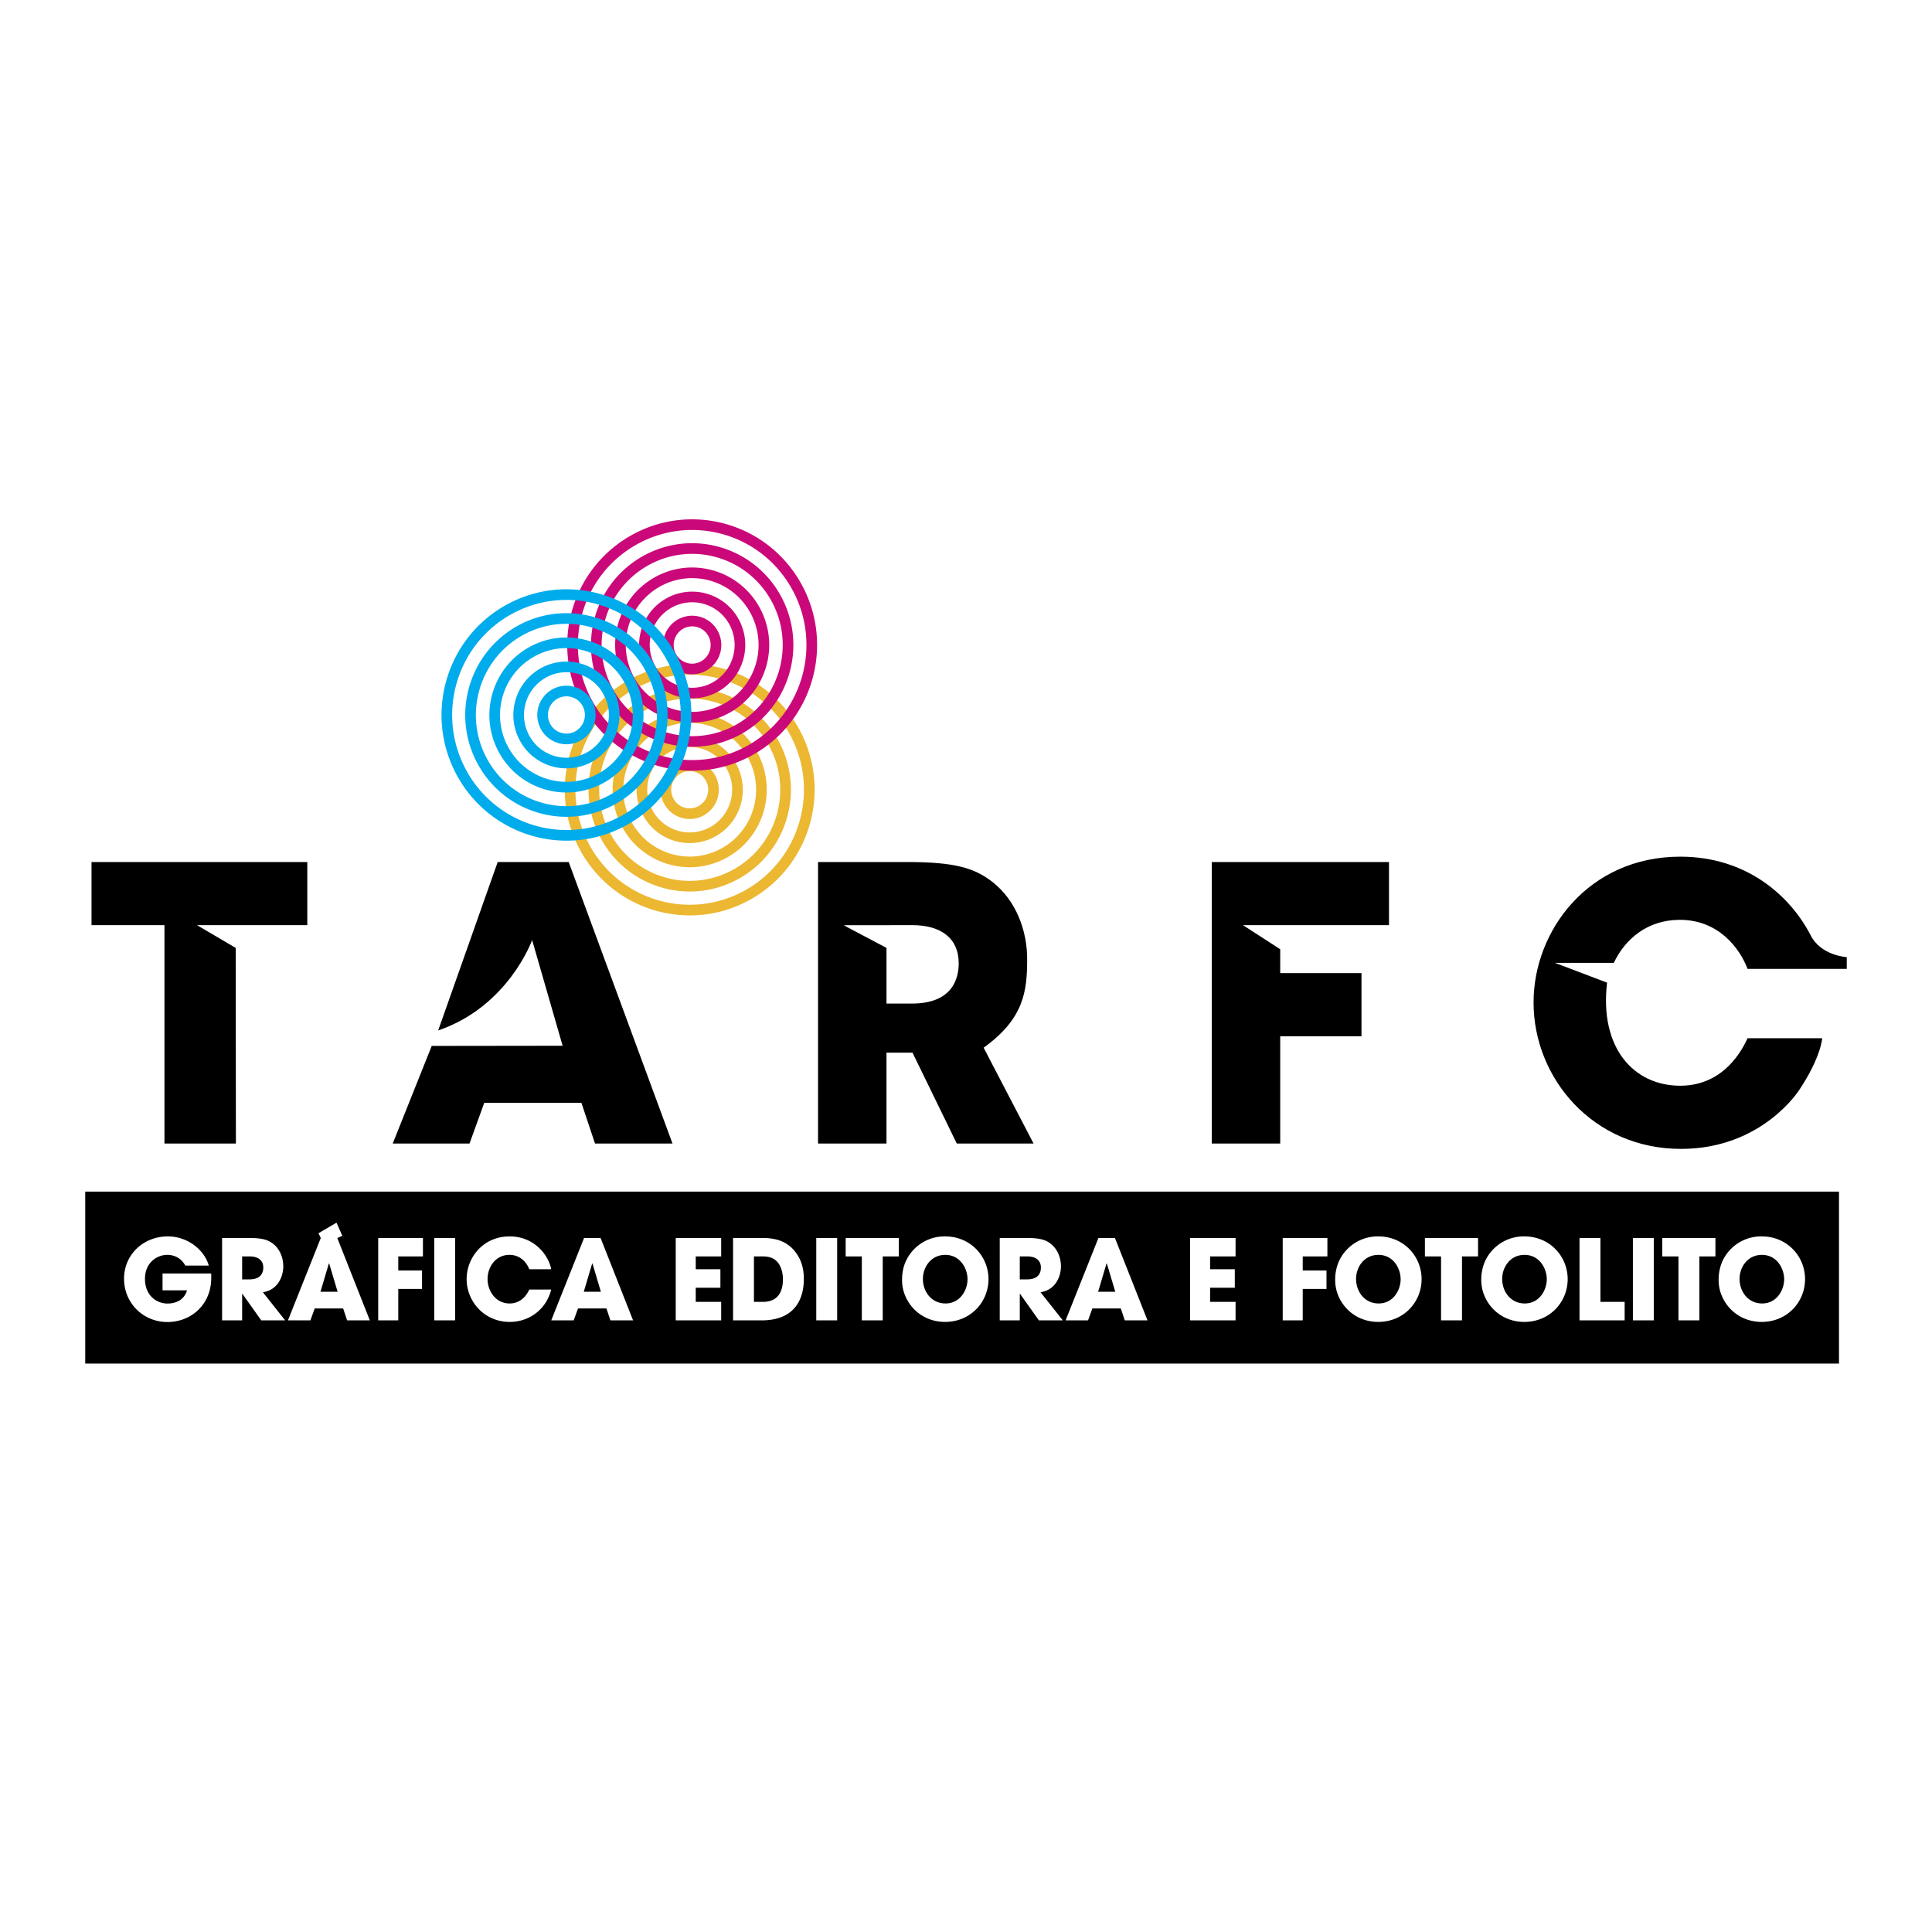
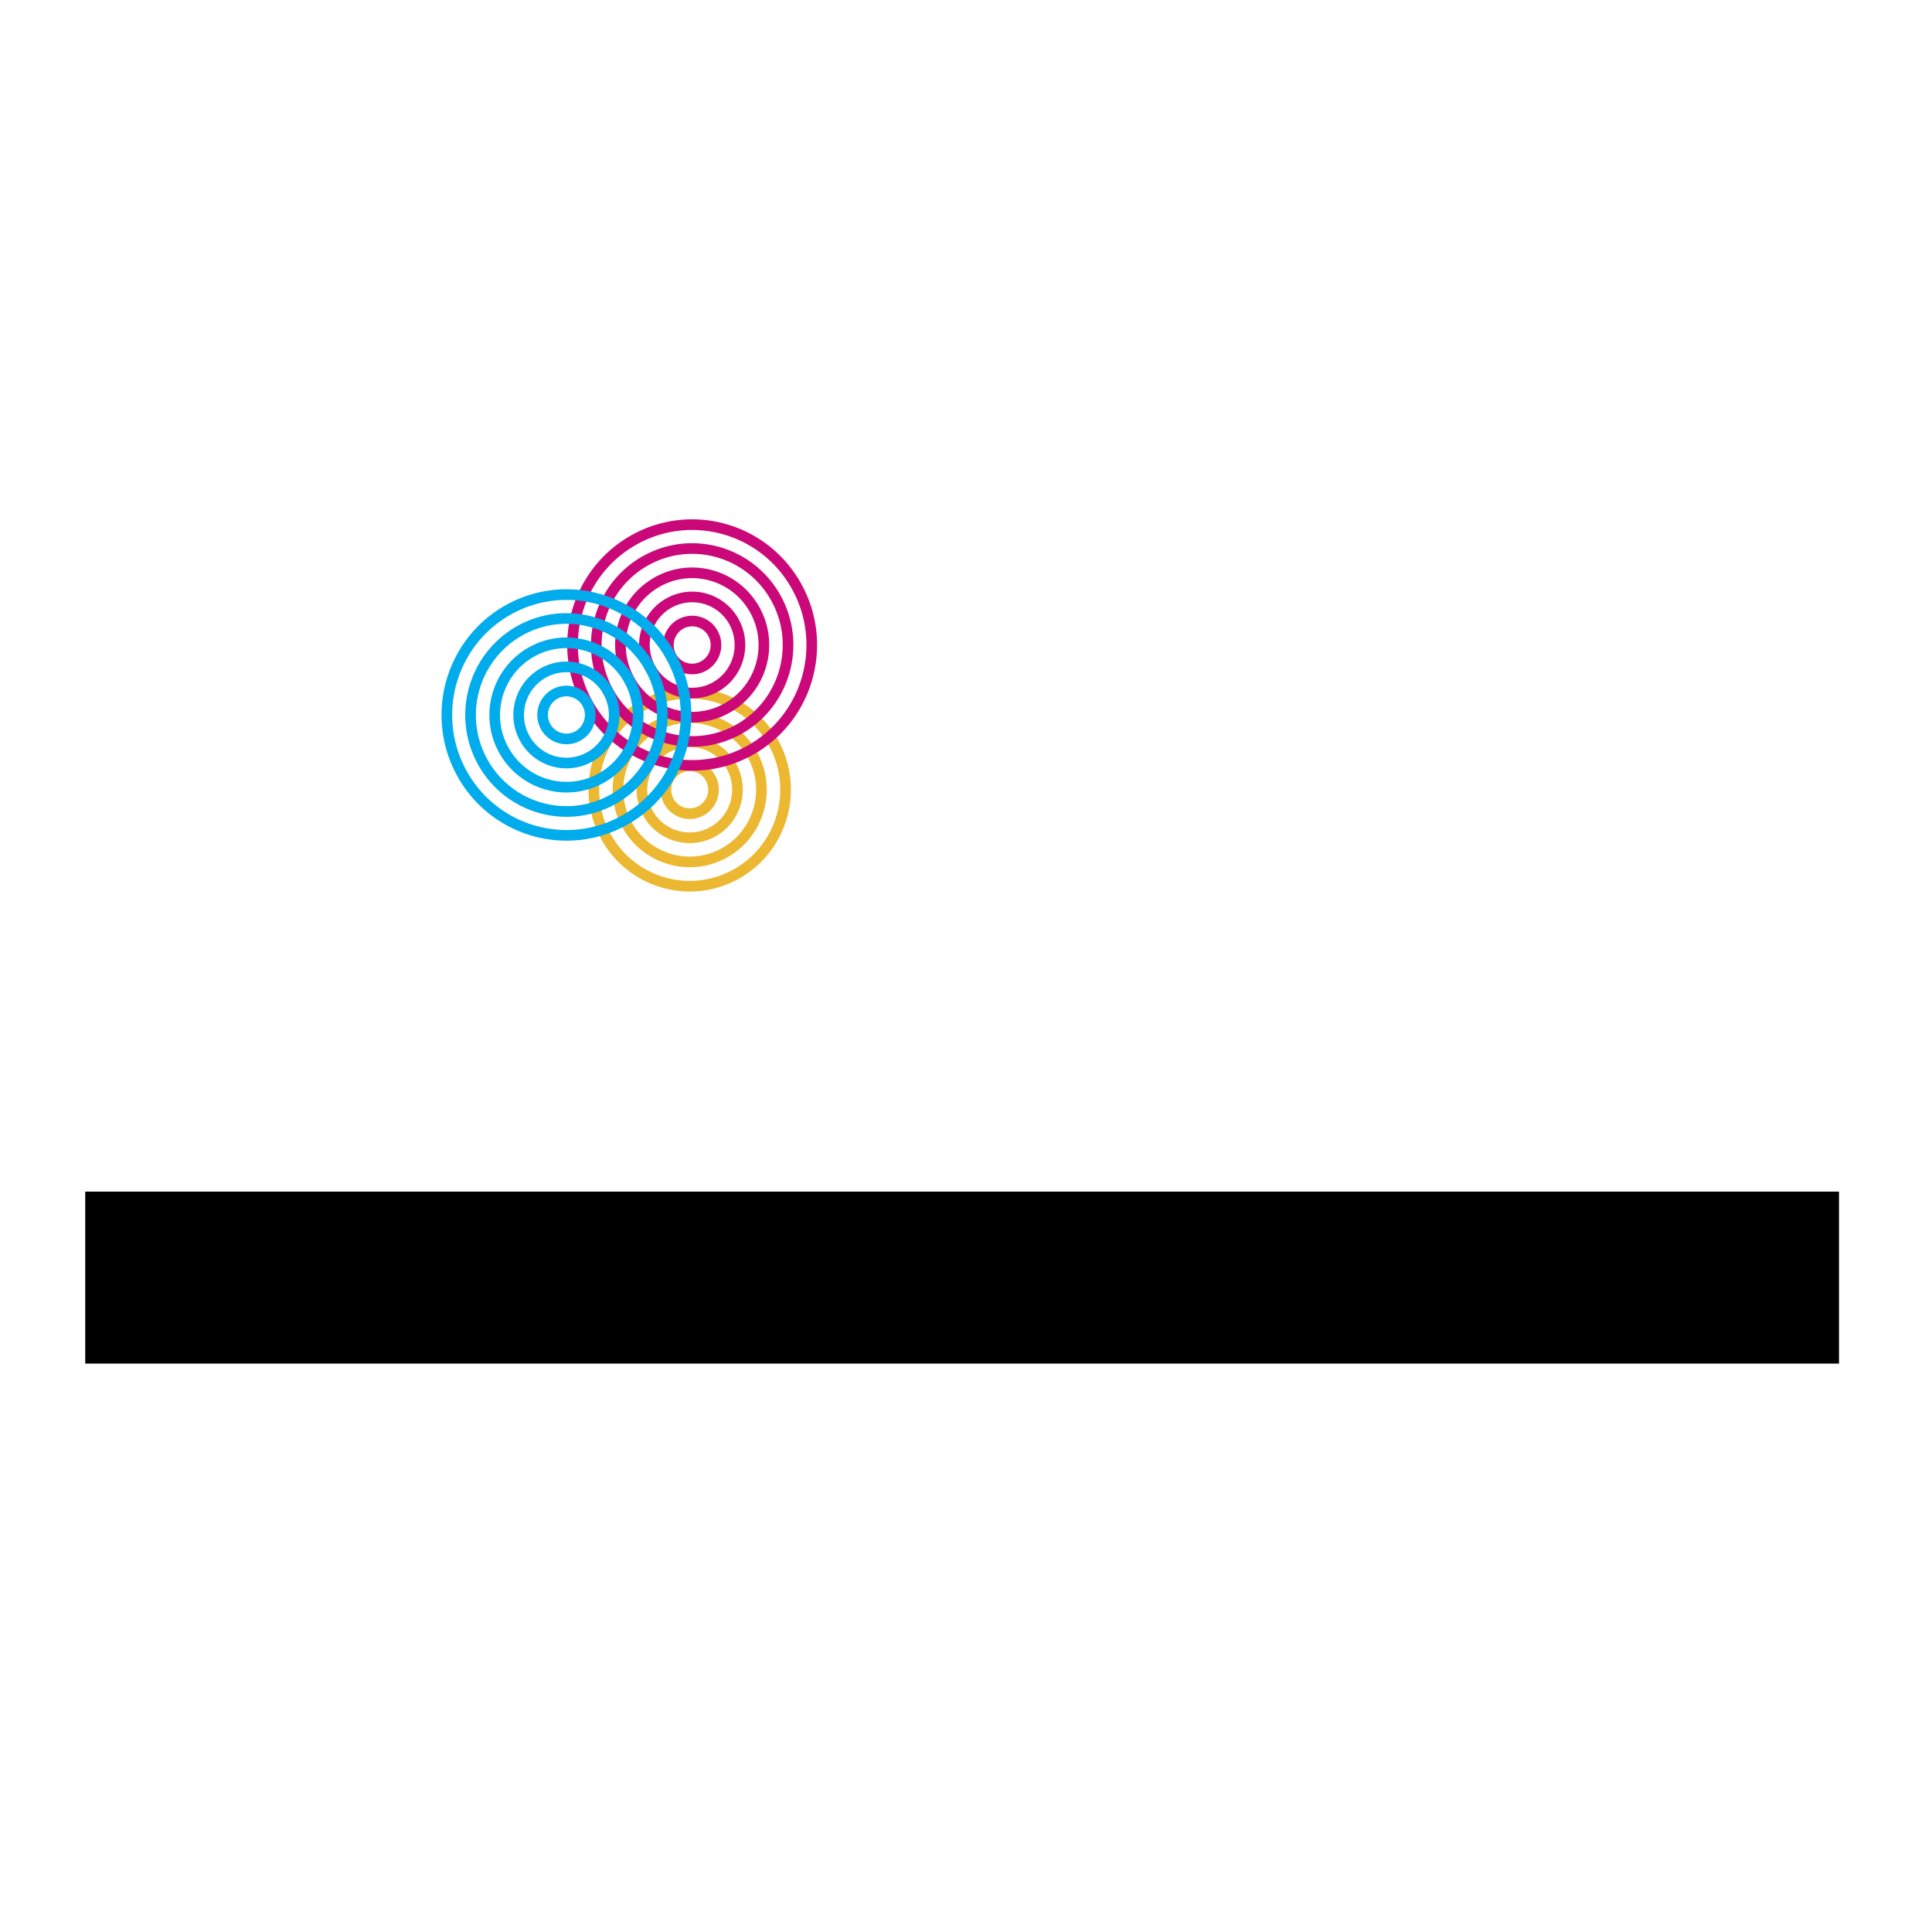
<svg xmlns="http://www.w3.org/2000/svg" width="2500" height="2500" viewBox="0 0 192.756 192.756">
  <path fill-rule="evenodd" clip-rule="evenodd" fill="#fff" d="M0 0h192.756v192.756H0V0z" />
-   <path d="M79.251 72.978c3.188 5.803 1.099 13.11-4.667 16.319-5.766 3.208-13.027 1.106-16.216-4.697-3.184-5.803-1.099-13.109 4.671-16.318 5.767-3.209 13.024-1.106 16.212 4.696zm-2.068 1.155c2.554 4.652.88 10.508-3.742 13.078-4.622 2.574-10.441.89-12.999-3.762-2.554-4.656-.877-10.512 3.742-13.082 4.622-2.574 10.441-.886 12.999 3.766zm-2.11 1.171c1.911 3.481.659 7.865-2.8 9.788-3.455 1.924-7.811.663-9.722-2.818-1.916-3.481-.659-7.86 2.796-9.788 3.459-1.923 7.815-.663 9.726 2.818zm-2.093 1.163c1.277 2.322.44 5.237-1.863 6.518a4.751 4.751 0 0 1-6.477-1.875c-1.273-2.318-.44-5.237 1.867-6.518a4.75 4.75 0 0 1 6.473 1.875zm-2.089 1.167a2.4 2.4 0 0 1-.93 3.249 2.37 2.37 0 0 1-3.229-.935 2.4 2.4 0 0 1 .93-3.25 2.366 2.366 0 0 1 3.229.936z" fill="none" stroke="#ecb731" stroke-width="1.062" stroke-linecap="round" stroke-linejoin="round" stroke-miterlimit="2.613" />
+   <path d="M79.251 72.978zm-2.068 1.155c2.554 4.652.88 10.508-3.742 13.078-4.622 2.574-10.441.89-12.999-3.762-2.554-4.656-.877-10.512 3.742-13.082 4.622-2.574 10.441-.886 12.999 3.766zm-2.11 1.171c1.911 3.481.659 7.865-2.8 9.788-3.455 1.924-7.811.663-9.722-2.818-1.916-3.481-.659-7.86 2.796-9.788 3.459-1.923 7.815-.663 9.726 2.818zm-2.093 1.163c1.277 2.322.44 5.237-1.863 6.518a4.751 4.751 0 0 1-6.477-1.875c-1.273-2.318-.44-5.237 1.867-6.518a4.75 4.75 0 0 1 6.473 1.875zm-2.089 1.167a2.4 2.4 0 0 1-.93 3.249 2.37 2.37 0 0 1-3.229-.935 2.4 2.4 0 0 1 .93-3.25 2.366 2.366 0 0 1 3.229.936z" fill="none" stroke="#ecb731" stroke-width="1.062" stroke-linecap="round" stroke-linejoin="round" stroke-miterlimit="2.613" />
  <path d="M79.498 58.543c3.188 5.802 1.1 13.11-4.667 16.318-5.766 3.208-13.027 1.106-16.216-4.697-3.188-5.802-1.099-13.11 4.672-16.318 5.765-3.208 13.023-1.106 16.211 4.697zm-2.069 1.154c2.554 4.648.877 10.508-3.742 13.078-4.622 2.573-10.441.886-12.999-3.766-2.554-4.652-.881-10.507 3.742-13.077 4.622-2.574 10.441-.887 12.999 3.765zm-2.109 1.172c1.911 3.48.659 7.859-2.8 9.783-3.459 1.928-7.811.667-9.722-2.814-1.911-3.48-.659-7.86 2.8-9.787 3.459-1.924 7.811-.663 9.722 2.818zm-2.09 1.163c1.273 2.317.437 5.237-1.867 6.518a4.745 4.745 0 0 1-6.473-1.875c-1.277-2.322-.441-5.237 1.863-6.518a4.751 4.751 0 0 1 6.477 1.875zm-2.093 1.163a2.399 2.399 0 0 1-.929 3.249 2.36 2.36 0 0 1-3.229-.935 2.4 2.4 0 0 1 .929-3.249 2.368 2.368 0 0 1 3.229.935z" fill="none" stroke="#cb0879" stroke-width="1.062" stroke-linecap="round" stroke-linejoin="round" stroke-miterlimit="2.613" />
  <path d="M66.956 65.521c3.188 5.807 1.099 13.11-4.667 16.318-5.766 3.213-13.027 1.106-16.215-4.697-3.188-5.802-1.099-13.106 4.667-16.314 5.765-3.213 13.026-1.11 16.215 4.693zm-2.073 1.154c2.557 4.652.88 10.508-3.742 13.082-4.623 2.574-10.441.887-12.999-3.766-2.554-4.651-.876-10.507 3.746-13.081 4.618-2.57 10.441-.887 12.995 3.765zm-2.11 1.176c1.916 3.481.663 7.86-2.796 9.784s-7.815.663-9.726-2.818c-1.912-3.477-.655-7.856 2.8-9.784 3.459-1.924 7.811-.663 9.722 2.818zm-2.089 1.162c1.272 2.318.44 5.234-1.863 6.515a4.747 4.747 0 0 1-6.477-1.875 4.81 4.81 0 0 1 1.867-6.518c2.299-1.281 5.2-.439 6.473 1.878zm-2.093 1.163a2.4 2.4 0 0 1-.929 3.249 2.37 2.37 0 0 1-3.229-.935 2.4 2.4 0 0 1 .929-3.249 2.37 2.37 0 0 1 3.229.935z" fill="none" stroke="#00acec" stroke-width="1.062" stroke-linecap="round" stroke-linejoin="round" stroke-miterlimit="2.613" />
  <path fill-rule="evenodd" clip-rule="evenodd" d="M183.477 136.044H8.504v-17.156h174.973v17.156z" />
-   <path d="M16.217 127.053v1.68h2.441c-.222.801-.917 1.321-1.956 1.321-1.026 0-2.238-.744-2.238-2.464 0-1.622 1.2-2.392 2.226-2.392.885 0 1.483.488 1.798 1.069h2.344c-.453-1.589-2.13-2.911-4.085-2.911-2.404 0-4.372 1.777-4.372 4.233 0 2.366 1.863 4.31 4.34 4.31 2.263 0 4.36-1.654 4.36-4.412 0-.166 0-.288-.008-.435h-4.85v.001zM28.263 126.345c0-.845-.332-1.711-1.002-2.244-.534-.411-1.083-.59-2.521-.59h-2.582v8.223h2v-2.655h.021l1.887 2.655h2.384l-2.218-2.803c1.546-.251 2.031-1.643 2.031-2.586zm-3.37 1.298h-.735v-2.29h.76c.808 0 1.35.37 1.35 1.114-.001.398-.146 1.176-1.375 1.176zM34.155 123.296l-.582-1.31-1.798 1.053.23.476-3.277 8.219h2.238l.433-1.191h2.836l.396 1.191h2.267l-3.245-8.215.502-.223zm-2.182 5.583l.836-2.814H32.845l.837 2.814h-1.709zM37.734 131.733h2.001v-3.134h2.372v-1.843h-2.372v-1.403h2.461v-1.842h-4.462v8.222zM43.323 131.733h2.085v-8.222h-2.085v8.222zM50.831 125.198c1.123 0 1.742.822 1.976 1.436h2.186c-.222-1.289-1.592-3.277-4.154-3.277-2.671 0-4.283 2.155-4.283 4.254 0 2.224 1.746 4.277 4.307 4.277 1.976 0 3.657-1.289 4.13-3.232h-2.186c-.133.289-.663 1.391-1.968 1.391-1.354 0-2.194-1.204-2.194-2.448 0-1.164.784-2.401 2.186-2.401zM58.274 123.511l-3.277 8.223h2.238l.433-1.191h2.836l.396 1.191h2.263l-3.245-8.223h-1.644zm-.032 5.368l.836-2.814H59.114l.836 2.814h-1.708zM67.418 131.733h4.534v-1.845h-2.538v-1.411h2.461v-1.843h-2.461v-1.281h2.538v-1.842h-4.534v8.222zM75.839 123.511h-2.703v8.223h2.856c3.108 0 4.207-1.892 4.207-4.136 0-.898-.186-1.776-.748-2.554-1.062-1.533-2.695-1.533-3.612-1.533zm.275 6.377h-.893v-4.535h.905c.929 0 1.345.391 1.588.757.299.468.4 1.058.4 1.524 0 1.164-.445 2.254-2 2.254zM81.439 131.733h2.085v-8.222h-2.085v8.222zM84.373 125.353h1.612v6.38h2.085v-6.38h1.604v-1.842h-5.301v1.842zM94.301 123.356a4.24 4.24 0 0 0-3.984 2.611c-.247.597-.319 1.211-.319 1.752 0 2.114 1.717 4.168 4.291 4.168 2.538 0 4.333-1.977 4.333-4.266s-1.804-4.265-4.321-4.265zm.032 6.69c-1.402 0-2.255-1.18-2.255-2.448 0-1.154.788-2.399 2.23-2.399 1.503 0 2.222 1.366 2.222 2.436.001 1.053-.718 2.411-2.197 2.411zM105.85 126.345c0-.845-.332-1.711-1.006-2.244-.529-.411-1.084-.59-2.514-.59h-2.586v8.223h2v-2.655h.02l1.887 2.655h2.385l-2.219-2.803c1.548-.251 2.033-1.643 2.033-2.586zm-3.366 1.298h-.74v-2.29h.76c.805 0 1.346.37 1.346 1.114 0 .398-.143 1.176-1.366 1.176zM109.592 123.511l-3.277 8.223h2.238l.432-1.191h2.838l.395 1.191h2.268l-3.248-8.223h-1.646zm-.033 5.368l.836-2.814H110.432l.84 2.814h-1.713zM118.734 131.733h4.539v-1.845h-2.541v-1.411h2.465v-1.843h-2.465v-1.281h2.541v-1.842h-4.539v8.222zM127.977 131.733h1.996v-3.134h2.371v-1.843h-2.371v-1.403h2.461v-1.842h-4.457v8.222zM137.518 123.356a4.25 4.25 0 0 0-3.988 2.611 4.633 4.633 0 0 0-.32 1.752c0 2.114 1.723 4.168 4.295 4.168 2.539 0 4.328-1.977 4.328-4.266s-1.798-4.265-4.315-4.265zm.031 6.69c-1.406 0-2.254-1.18-2.254-2.448 0-1.154.783-2.399 2.23-2.399 1.502 0 2.217 1.366 2.217 2.436 0 1.053-.715 2.411-2.193 2.411zM142.164 125.353h1.611v6.38h2.09v-6.38h1.6v-1.842h-5.301v1.842zM152.088 123.356a4.248 4.248 0 0 0-3.984 2.611 4.668 4.668 0 0 0-.318 1.752c0 2.114 1.721 4.168 4.295 4.168 2.537 0 4.326-1.977 4.326-4.266s-1.798-4.265-4.319-4.265zm.035 6.69c-1.402 0-2.25-1.18-2.25-2.448 0-1.154.779-2.399 2.227-2.399 1.504 0 2.223 1.366 2.223 2.436-.001 1.053-.719 2.411-2.2 2.411zM159.676 123.511h-2.088v8.222h4.504v-1.845h-2.416v-6.377zM162.914 131.733h2.084v-8.222h-2.084v8.222zM165.846 125.353h1.613v6.38h2.088v-6.38h1.601v-1.842h-5.302v1.842zM175.775 123.356a4.247 4.247 0 0 0-3.988 2.611 4.672 4.672 0 0 0-.32 1.752c0 2.114 1.723 4.168 4.295 4.168 2.543 0 4.328-1.977 4.328-4.266s-1.799-4.265-4.315-4.265zm.032 6.69c-1.402 0-2.25-1.18-2.25-2.448 0-1.154.783-2.399 2.23-2.399 1.498 0 2.219 1.366 2.219 2.436 0 1.053-.721 2.411-2.199 2.411z" fill-rule="evenodd" clip-rule="evenodd" fill="#fff" />
-   <path d="M184.252 95.494s-2.619-.139-3.637-2.245c-2.004-3.83-6.303-7.779-12.975-7.779-9.129 0-14.637 7.364-14.637 14.542 0 7.592 5.961 14.614 14.709 14.614 8.135 0 11.82-5.912 11.82-5.912 2.182-3.29 2.266-5.132 2.266-5.132h-7.442c-.457.987-2.268 4.741-6.717 4.741-4.643 0-8.074-3.773-7.301-10.284l-5.197-1.973h5.867c1.15-2.427 3.402-4.294 6.59-4.294 3.852 0 5.961 2.81 6.758 4.896h7.463l2.432-.004v-1.17h.001zM102.48 95.685c0-2.887-1.133-5.851-3.436-7.673-1.811-1.403-3.693-2.009-8.599-2.009h-8.829v28.09h6.828v-9.071h2.595l4.42 9.071h7.661l-4.982-9.563c4.022-2.9 4.342-5.621 4.342-8.845zm-14.034-1.114l-4.274-2.261 6.877-.008c2.755 0 4.602 1.252 4.602 3.802 0 1.366-.489 4.022-4.675 4.022h-2.529v-5.555h-.001zM49.655 86.003l-5.939 16.806c7.014-2.391 9.375-9.019 9.375-9.019l3.042 10.544-13.06.017-3.891 9.742h7.661l1.471-4.062h9.694l1.357 4.062h7.73l-10.356-28.09h-7.084zM138.58 86.003H120.9v28.09h6.827v-10.702h8.109v-6.303h-8.109v-2.383l-3.715-2.403h14.568v-6.299zM9.13 88.231v4.071h7.278v21.791h7.128l-.021-19.522-3.859-2.269H30.66v-6.299H9.13v2.228z" fill-rule="evenodd" clip-rule="evenodd" />
</svg>